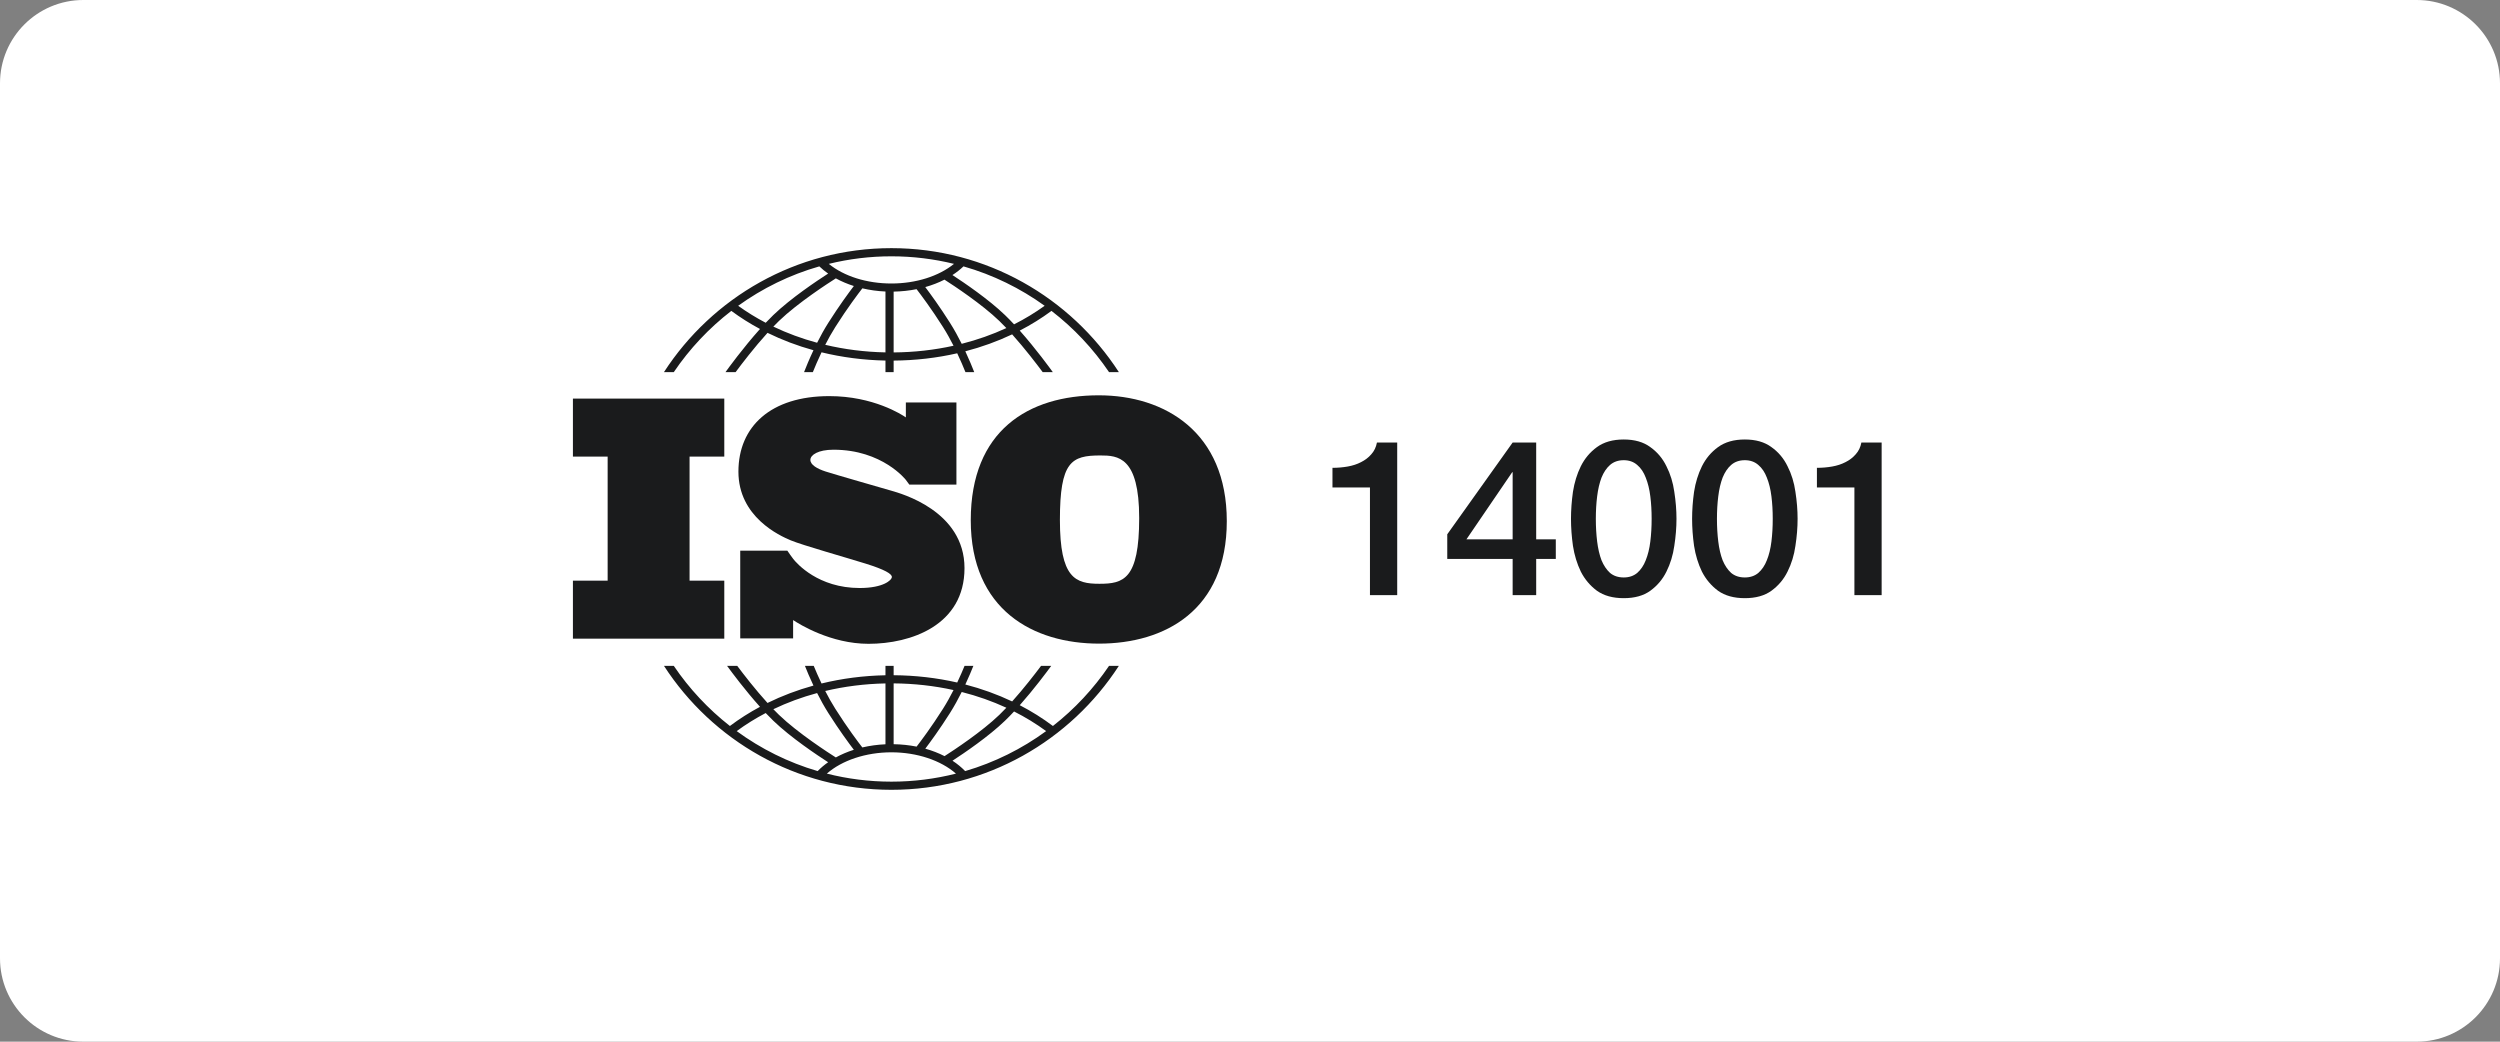
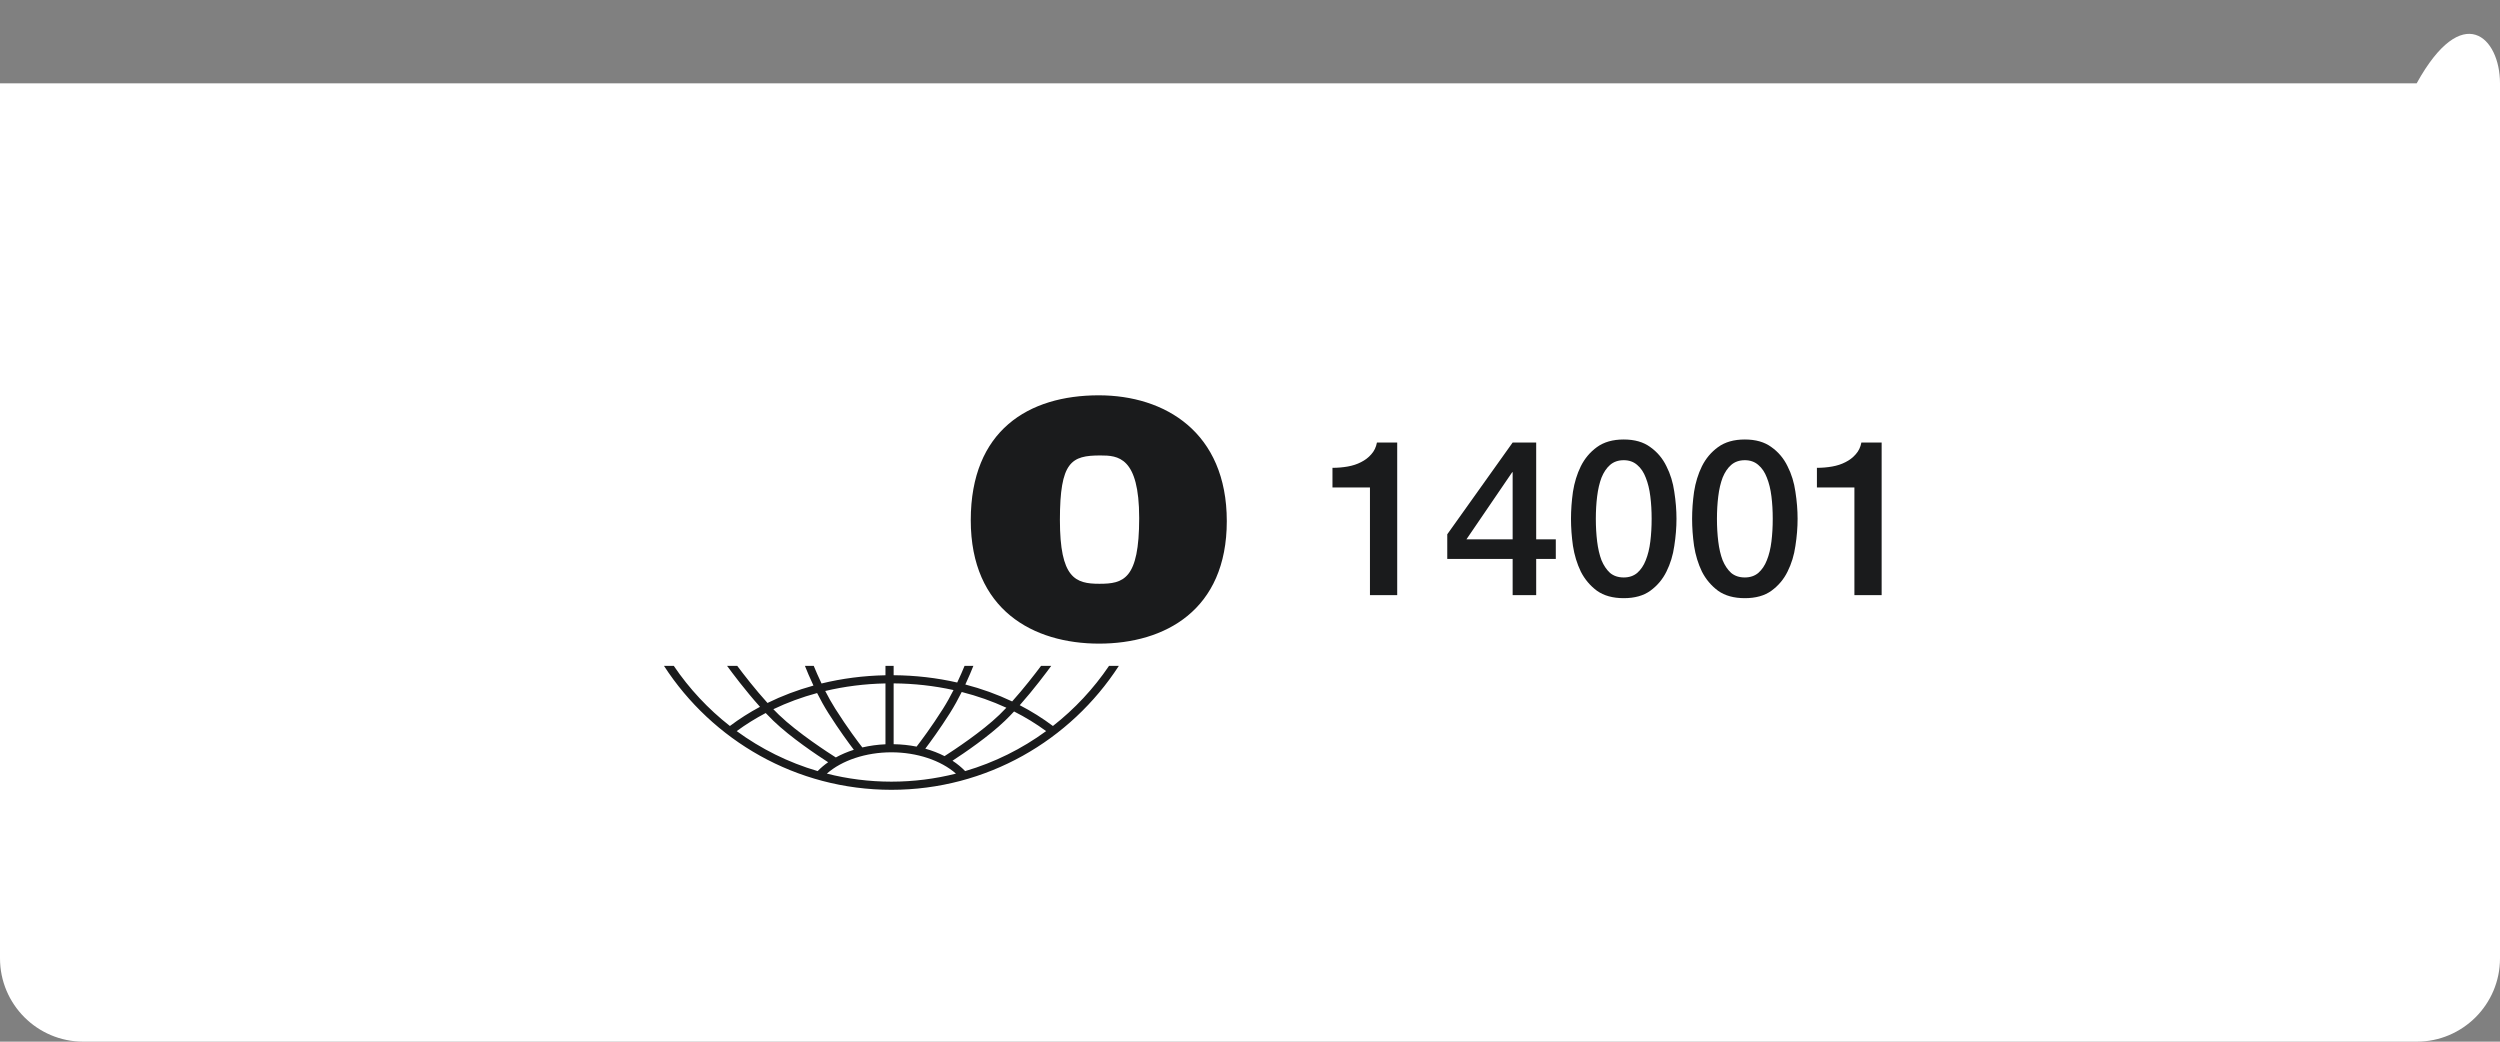
<svg xmlns="http://www.w3.org/2000/svg" width="240" height="100" viewBox="0 0 240 100" fill="none">
  <rect x="0" y="0" width="240" height="100" fill="#808080" stroke="none" />
-   <path d="M0 8C0 3.582 3.582 0 8 0H232C236.418 0 240 3.582 240 8V92C240 96.418 236.418 100 232 100H8C3.582 100 0 96.418 0 92V8Z" fill="white" />
-   <path d="M69.532 43.833V38.265H55V43.833H58.334V55.743H55V61.311H69.532V55.743H66.198V43.833H69.532Z" fill="#1A1B1C" />
-   <path d="M85.57 47.108C84.672 46.846 80.05 45.523 79.25 45.262C78.449 45.001 77.796 44.625 77.796 44.151C77.796 43.678 78.531 43.172 80.017 43.172C84.704 43.172 86.956 46.062 86.956 46.062C86.956 46.062 87.21 46.4 87.295 46.522H91.817V38.635H86.962V40.07C86.591 39.814 83.854 38.027 79.609 38.027C74.007 38.027 70.888 40.934 70.888 45.278C70.888 49.623 74.824 51.419 75.918 51.876C77.012 52.334 81.291 53.542 83.12 54.114C84.949 54.685 85.619 55.093 85.619 55.388C85.619 55.681 84.819 56.449 82.532 56.449C78.55 56.449 76.499 54.1 76.139 53.646V53.642C76.024 53.489 75.89 53.307 75.844 53.239C75.792 53.16 75.669 52.984 75.584 52.863H71.062V61.285H76.139V59.526C76.729 59.919 79.753 61.806 83.382 61.806C87.432 61.806 92.592 60.042 92.592 54.538C92.592 49.035 86.468 47.369 85.57 47.108Z" fill="#1A1B1C" />
+   <path d="M0 8H232C236.418 0 240 3.582 240 8V92C240 96.418 236.418 100 232 100H8C3.582 100 0 96.418 0 92V8Z" fill="white" />
  <path d="M105.482 37.95C98.731 37.95 93.193 41.325 93.193 49.943C93.193 58.56 99.204 61.788 105.512 61.788C111.819 61.788 117.772 58.59 117.772 50.032C117.772 41.474 111.82 37.95 105.482 37.95ZM105.542 56.043C103.232 56.043 101.751 55.51 101.751 49.913C101.751 44.316 102.847 43.724 105.63 43.724C107.318 43.724 109.362 43.843 109.362 49.736C109.362 55.629 107.852 56.043 105.542 56.043Z" fill="#1A1B1C" />
-   <path d="M64.683 35.723C66.201 33.482 68.068 31.495 70.207 29.845C71.073 30.485 71.992 31.065 72.959 31.582C71.339 33.388 69.888 35.388 69.647 35.723H70.619C71.203 34.937 72.409 33.355 73.682 31.953C75.073 32.636 76.551 33.196 78.093 33.622C77.682 34.492 77.372 35.254 77.19 35.723H78.034C78.228 35.24 78.513 34.567 78.867 33.822C80.835 34.303 82.896 34.572 85.005 34.614V35.723H85.789V34.617C87.882 34.602 89.932 34.364 91.893 33.915C92.227 34.622 92.496 35.26 92.682 35.723H93.526C93.351 35.273 93.058 34.553 92.671 33.725C94.241 33.316 95.748 32.772 97.166 32.099C98.39 33.464 99.534 34.964 100.097 35.723H101.069C100.836 35.399 99.46 33.501 97.896 31.738C98.971 31.182 99.99 30.55 100.943 29.845C103.083 31.495 104.95 33.482 106.467 35.723H107.41C102.774 28.567 94.718 23.822 85.575 23.822C76.432 23.822 68.377 28.567 63.74 35.723H64.683ZM78.443 32.905C76.976 32.508 75.568 31.989 74.241 31.354C74.422 31.166 74.602 30.985 74.78 30.813C76.597 29.061 79.585 27.137 80.24 26.723C80.772 27.015 81.352 27.262 81.969 27.457C81.49 28.086 80.549 29.362 79.524 30.98C79.125 31.61 78.762 32.271 78.443 32.905ZM85.005 33.829C83.02 33.79 81.078 33.542 79.223 33.102C79.513 32.535 79.837 31.951 80.187 31.399C81.367 29.535 82.432 28.136 82.787 27.68C83.495 27.847 84.239 27.952 85.005 27.986V33.829ZM85.789 33.833V27.995C86.544 27.982 87.284 27.902 87.991 27.76C88.397 28.285 89.412 29.634 90.53 31.399C90.898 31.98 91.237 32.596 91.539 33.191C89.69 33.6 87.76 33.819 85.789 33.833ZM92.325 33.006C91.993 32.342 91.612 31.643 91.192 30.98C90.22 29.445 89.323 28.218 88.825 27.559C89.481 27.375 90.1 27.136 90.669 26.846C91.589 27.435 94.26 29.196 95.936 30.813C96.159 31.027 96.385 31.257 96.61 31.495C95.255 32.12 93.819 32.626 92.325 33.006ZM100.287 29.355C99.367 30.019 98.385 30.614 97.35 31.137C97.061 30.826 96.769 30.527 96.481 30.249C94.913 28.737 92.578 27.15 91.434 26.405C91.823 26.154 92.178 25.875 92.495 25.572C95.326 26.381 97.955 27.674 100.287 29.355ZM85.575 24.606C87.645 24.606 89.657 24.859 91.584 25.331C90.122 26.519 87.931 27.216 85.575 27.216C83.209 27.216 81.024 26.521 79.564 25.332C81.491 24.859 83.504 24.606 85.575 24.606ZM78.656 25.572C78.913 25.819 79.196 26.05 79.502 26.264C78.465 26.93 75.913 28.631 74.236 30.248C73.994 30.481 73.751 30.729 73.508 30.986C72.581 30.5 71.697 29.956 70.864 29.355C73.196 27.674 75.824 26.381 78.656 25.572Z" fill="#1A1B1C" />
  <path d="M106.468 63.922C104.983 66.116 103.163 68.066 101.08 69.695C100.088 68.949 99.023 68.282 97.897 67.699C99.254 66.169 100.469 64.538 100.919 63.922H99.943C99.341 64.725 98.288 66.089 97.167 67.338C95.749 66.665 94.242 66.12 92.672 65.712C93.004 65.001 93.267 64.371 93.445 63.922H92.598C92.419 64.36 92.18 64.916 91.893 65.522C89.934 65.075 87.884 64.836 85.789 64.821V63.922H85.005V64.825C82.895 64.865 80.833 65.135 78.867 65.615C78.561 64.972 78.307 64.382 78.118 63.922H77.272C77.458 64.393 77.737 65.062 78.092 65.815C76.55 66.241 75.071 66.8 73.68 67.484C72.512 66.196 71.399 64.757 70.774 63.922H69.798C70.262 64.559 71.546 66.281 72.959 67.855C71.942 68.4 70.975 69.014 70.071 69.695C67.988 68.066 66.168 66.116 64.682 63.922H63.741C68.377 71.078 76.432 75.822 85.576 75.822C94.719 75.822 102.774 71.078 107.41 63.922L106.468 63.922ZM92.325 66.431C93.82 66.811 95.256 67.317 96.611 67.942C96.385 68.18 96.159 68.41 95.937 68.625C94.265 70.237 91.603 71.994 90.676 72.588C90.107 72.297 89.487 72.057 88.829 71.873C89.328 71.213 90.223 69.988 91.192 68.458C91.612 67.795 91.993 67.095 92.325 66.431ZM85.789 65.605C87.761 65.619 89.691 65.837 91.539 66.246C91.237 66.841 90.898 67.457 90.53 68.039C89.413 69.802 88.4 71.149 87.993 71.675C87.287 71.535 86.548 71.456 85.789 71.443V65.605H85.789ZM85.005 65.609V71.451C84.236 71.485 83.491 71.589 82.784 71.754C82.427 71.296 81.365 69.9 80.187 68.039C79.837 67.486 79.513 66.902 79.222 66.334C81.077 65.895 83.018 65.648 85.005 65.609ZM78.442 66.533C78.762 67.166 79.125 67.828 79.524 68.458C80.548 70.075 81.489 71.35 81.968 71.979C81.35 72.175 80.771 72.422 80.239 72.715C79.582 72.299 76.596 70.376 74.78 68.625C74.602 68.453 74.421 68.272 74.241 68.084C75.567 67.448 76.975 66.929 78.442 66.533ZM70.722 70.186C71.596 69.544 72.527 68.965 73.507 68.451C73.75 68.708 73.994 68.956 74.236 69.189C75.912 70.806 78.464 72.507 79.501 73.174C79.131 73.433 78.795 73.717 78.495 74.025C75.668 73.197 73.045 71.885 70.722 70.186ZM85.575 75.039C83.438 75.039 81.361 74.77 79.378 74.267C80.826 72.994 83.126 72.222 85.575 72.222C88.022 72.222 90.324 72.995 91.772 74.267C89.789 74.77 87.713 75.039 85.575 75.039ZM92.655 74.025C92.299 73.659 91.893 73.325 91.439 73.029C92.585 72.283 94.915 70.699 96.481 69.189C96.769 68.911 97.061 68.611 97.35 68.301C98.438 68.851 99.468 69.48 100.429 70.186C98.106 71.885 95.483 73.197 92.655 74.025Z" fill="#1A1B1C" />
  <path d="M127.917 44.911C128.42 44.911 128.908 44.87 129.382 44.786C129.856 44.702 130.282 44.563 130.658 44.367C131.049 44.172 131.377 43.921 131.642 43.614C131.921 43.307 132.102 42.931 132.186 42.484H134.132V57.131H131.516V46.794H127.917V44.911ZM140.779 51.774H145.214V45.33H145.173L140.779 51.774ZM149.357 53.657H147.474V57.131H145.214V53.657H138.937V51.293L145.214 42.484H147.474V51.774H149.357V53.657ZM155.879 42.191C156.925 42.191 157.776 42.435 158.431 42.923C159.101 43.398 159.617 44.012 159.98 44.765C160.356 45.504 160.607 46.32 160.733 47.213C160.872 48.106 160.942 48.971 160.942 49.807C160.942 50.645 160.872 51.509 160.733 52.402C160.607 53.295 160.356 54.118 159.98 54.871C159.617 55.61 159.101 56.224 158.431 56.712C157.776 57.187 156.925 57.424 155.879 57.424C154.832 57.424 153.975 57.187 153.305 56.712C152.649 56.224 152.133 55.61 151.757 54.871C151.394 54.118 151.143 53.295 151.003 52.402C150.878 51.509 150.815 50.645 150.815 49.807C150.815 48.971 150.878 48.106 151.003 47.213C151.143 46.32 151.394 45.504 151.757 44.765C152.133 44.012 152.649 43.398 153.305 42.923C153.975 42.435 154.832 42.191 155.879 42.191ZM155.879 55.436C156.395 55.436 156.827 55.29 157.176 54.997C157.525 54.69 157.797 54.285 157.992 53.783C158.201 53.267 158.348 52.667 158.431 51.984C158.515 51.3 158.557 50.575 158.557 49.807C158.557 49.04 158.515 48.322 158.431 47.652C158.348 46.969 158.201 46.369 157.992 45.853C157.797 45.337 157.525 44.932 157.176 44.639C156.827 44.332 156.395 44.179 155.879 44.179C155.349 44.179 154.909 44.332 154.56 44.639C154.226 44.932 153.954 45.337 153.744 45.853C153.549 46.369 153.41 46.969 153.326 47.652C153.242 48.322 153.2 49.04 153.2 49.807C153.2 50.575 153.242 51.3 153.326 51.984C153.41 52.667 153.549 53.267 153.744 53.783C153.954 54.285 154.226 54.69 154.56 54.997C154.909 55.29 155.349 55.436 155.879 55.436ZM167.505 42.191C168.551 42.191 169.402 42.435 170.058 42.923C170.727 43.398 171.244 44.012 171.606 44.765C171.983 45.504 172.234 46.32 172.36 47.213C172.499 48.106 172.569 48.971 172.569 49.807C172.569 50.645 172.499 51.509 172.36 52.402C172.234 53.295 171.983 54.118 171.606 54.871C171.244 55.61 170.727 56.224 170.058 56.712C169.402 57.187 168.551 57.424 167.505 57.424C166.459 57.424 165.601 57.187 164.932 56.712C164.276 56.224 163.76 55.61 163.383 54.871C163.021 54.118 162.769 53.295 162.63 52.402C162.504 51.509 162.442 50.645 162.442 49.807C162.442 48.971 162.504 48.106 162.63 47.213C162.769 46.32 163.021 45.504 163.383 44.765C163.76 44.012 164.276 43.398 164.932 42.923C165.601 42.435 166.459 42.191 167.505 42.191ZM167.505 55.436C168.021 55.436 168.454 55.29 168.803 54.997C169.151 54.69 169.423 54.285 169.619 53.783C169.828 53.267 169.974 52.667 170.058 51.984C170.142 51.3 170.183 50.575 170.183 49.807C170.183 49.04 170.142 48.322 170.058 47.652C169.974 46.969 169.828 46.369 169.619 45.853C169.423 45.337 169.151 44.932 168.803 44.639C168.454 44.332 168.021 44.179 167.505 44.179C166.975 44.179 166.536 44.332 166.187 44.639C165.852 44.932 165.58 45.337 165.371 45.853C165.176 46.369 165.036 46.969 164.953 47.652C164.869 48.322 164.827 49.04 164.827 49.807C164.827 50.575 164.869 51.3 164.953 51.984C165.036 52.667 165.176 53.267 165.371 53.783C165.58 54.285 165.852 54.69 166.187 54.997C166.536 55.29 166.975 55.436 167.505 55.436ZM174.424 44.911C174.926 44.911 175.414 44.87 175.889 44.786C176.363 44.702 176.788 44.563 177.165 44.367C177.556 44.172 177.883 43.921 178.148 43.614C178.427 43.307 178.609 42.931 178.692 42.484H180.638V57.131H178.023V46.794H174.424V44.911Z" fill="#1A1B1C" />
</svg>